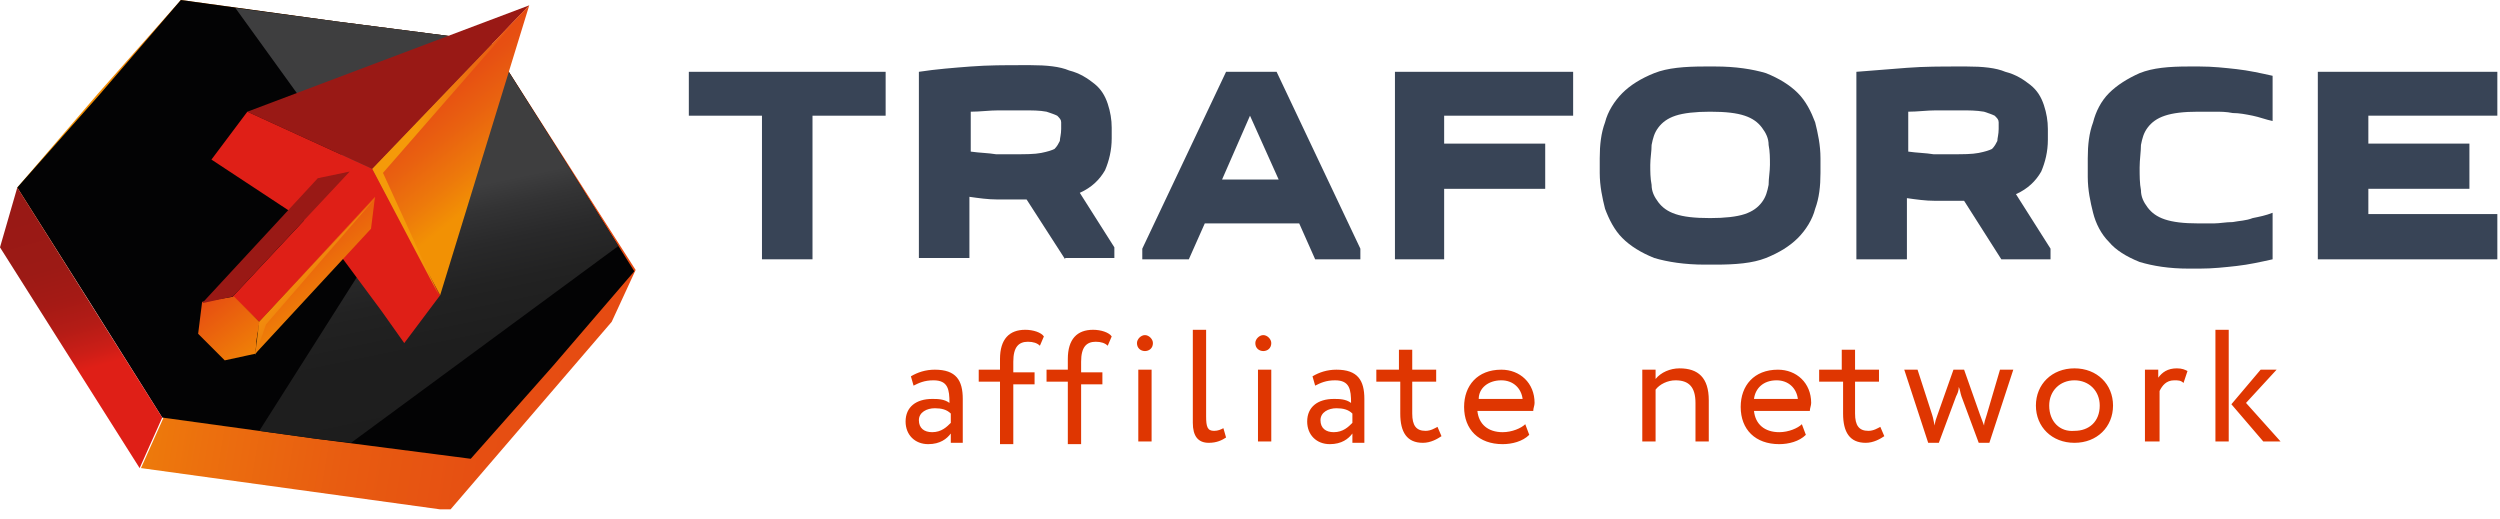
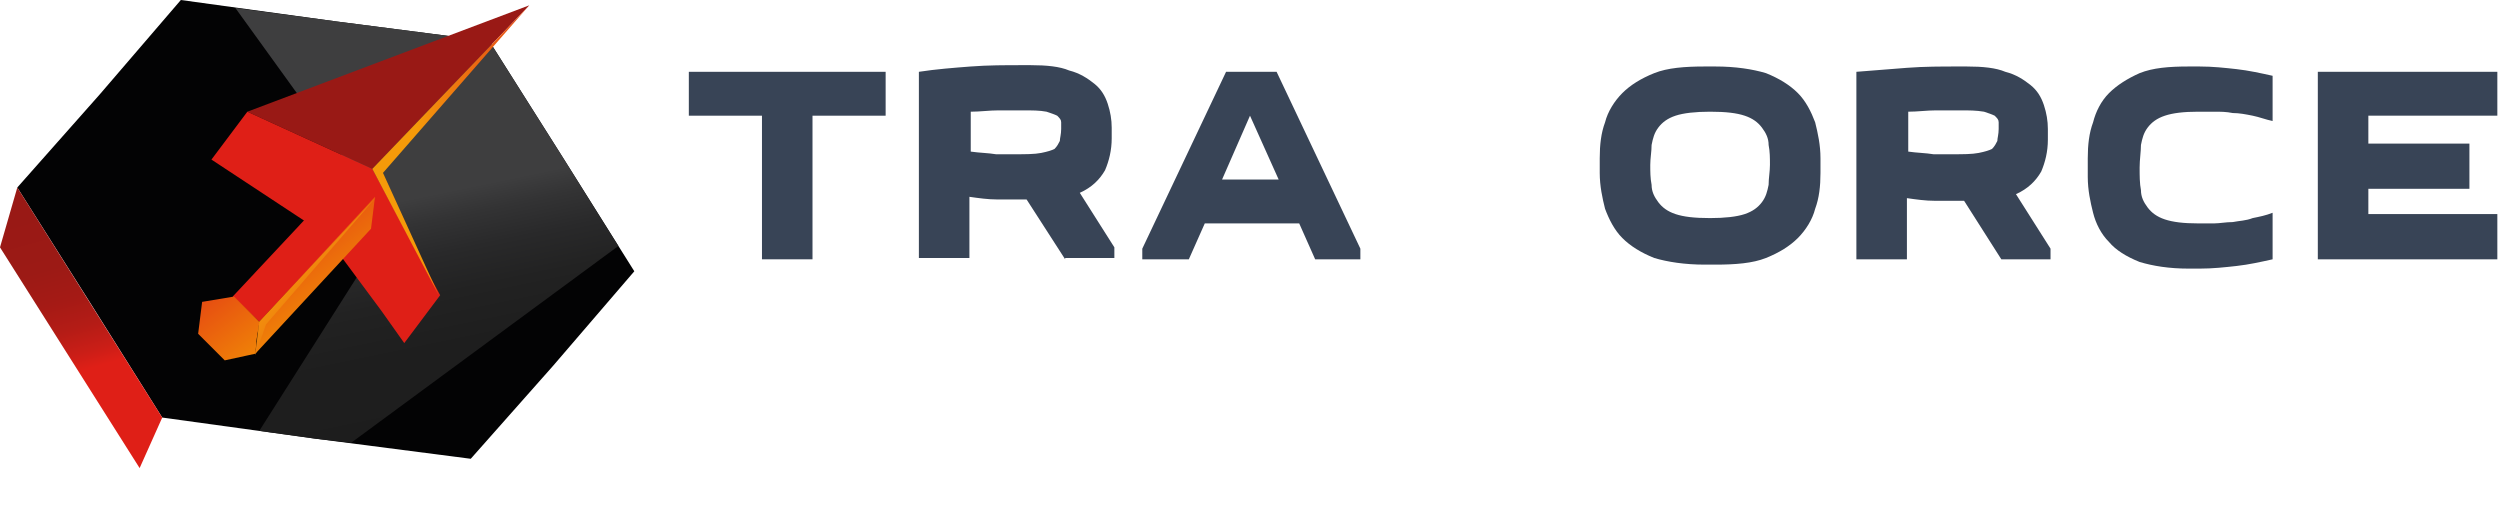
<svg xmlns="http://www.w3.org/2000/svg" width="188" height="39" viewBox="0 0 188 39" fill="none">
  <g clip-path="url(#clip0)">
    <path d="M57.3 19.5V8.7H51.8V5.4H66.6V8.7H61.1V19.5H57.3Z" fill="#384456" />
-     <path d="M118.3 8.7H108.6V10.8H116.2V14.2H108.6V19.5H104.9V5.4H118.3V8.7Z" fill="#384456" />
    <path d="M157 11.9C157 10.9 157.1 10 157.4 9.2C157.6 8.4 158 7.6 158.6 7C159.2 6.4 160 5.9 160.9 5.5C161.9 5.1 163.1 5 164.6 5H165.4C166.4 5 167.3 5.1 168.2 5.2C169.1 5.3 170 5.5 170.9 5.7V9.1C170.4 9 169.9 8.8 169.4 8.7C168.9 8.6 168.4 8.5 167.9 8.5C167.4 8.4 167 8.4 166.5 8.4C166.1 8.4 165.7 8.4 165.3 8.4C164.2 8.4 163.4 8.5 162.8 8.7C162.2 8.9 161.8 9.2 161.5 9.6C161.2 10 161.1 10.4 161 10.9C161 11.4 160.9 12 160.9 12.6C160.9 13.2 160.9 13.8 161 14.3C161 14.8 161.2 15.2 161.5 15.6C161.8 16 162.2 16.3 162.8 16.5C163.4 16.7 164.2 16.8 165.3 16.8C165.7 16.8 166 16.8 166.5 16.8C166.9 16.8 167.4 16.7 167.9 16.7C168.4 16.6 168.9 16.6 169.4 16.4C169.9 16.3 170.4 16.2 170.9 16V19.5C170 19.7 169.1 19.9 168.2 20C167.3 20.1 166.4 20.2 165.4 20.2H164.6C163.1 20.2 161.9 20 160.9 19.7C159.9 19.3 159.1 18.8 158.6 18.2C158 17.6 157.6 16.8 157.4 16C157.2 15.2 157 14.3 157 13.3V11.9Z" fill="#384456" />
    <path d="M76.9 8.3C76.4 8.3 75.8 8.3 75.1 8.3C74.4 8.3 73.7 8.4 73 8.4V11.4C73.7 11.5 74.3 11.5 74.9 11.6C75.5 11.6 76 11.6 76.3 11.6C77.1 11.6 77.8 11.6 78.3 11.5C78.8 11.4 79.1 11.3 79.3 11.2C79.5 11 79.6 10.8 79.7 10.6C79.7 10.4 79.8 10.1 79.8 9.7C79.8 9.5 79.8 9.3 79.8 9.2C79.8 9 79.7 8.9 79.5 8.7C79.3 8.6 79 8.5 78.7 8.4C78.2 8.3 77.6 8.3 76.9 8.3ZM80.1 19.5L77.2 15C76.4 15 75.7 15 75 15C74.3 15 73.6 14.9 72.9 14.8V19.4H69.1V5.4C70.4 5.2 71.7 5.1 73 5C74.3 4.9 75.6 4.9 76.9 4.9H77.5C78.7 4.9 79.7 5 80.4 5.3C81.2 5.5 81.8 5.9 82.3 6.3C82.8 6.7 83.1 7.2 83.3 7.8C83.5 8.4 83.6 9 83.6 9.6V10.4C83.6 11.3 83.4 12.1 83.1 12.8C82.7 13.5 82.1 14.1 81.2 14.5L83.8 18.6V19.4H80.1V19.5Z" fill="#384456" />
    <path d="M96.2 13.6L94 8.7L91.9 13.5H96.2V13.6ZM85.9 19.5V18.7L92.2 5.4H96L102.3 18.7V19.5H98.9L97.7 16.8H90.6L89.4 19.5H85.9Z" fill="#384456" />
    <path d="M124.1 12.4C124.1 12.9 124.1 13.4 124.2 13.9C124.2 14.4 124.4 14.8 124.7 15.2C125 15.6 125.4 15.9 126 16.1C126.6 16.3 127.4 16.4 128.6 16.4C129.7 16.4 130.6 16.3 131.2 16.1C131.8 15.9 132.2 15.6 132.5 15.2C132.8 14.8 132.9 14.4 133 13.9C133 13.4 133.1 12.9 133.1 12.4C133.1 11.9 133.1 11.4 133 10.9C133 10.4 132.8 10 132.5 9.6C132.2 9.2 131.8 8.9 131.2 8.7C130.6 8.5 129.8 8.4 128.6 8.4C127.5 8.4 126.6 8.5 126 8.7C125.4 8.9 125 9.2 124.7 9.6C124.4 10 124.3 10.4 124.2 10.9C124.2 11.4 124.1 11.9 124.1 12.4ZM120.3 11.9C120.3 10.9 120.4 10 120.7 9.2C120.9 8.4 121.4 7.6 122 7C122.6 6.4 123.4 5.9 124.4 5.5C125.4 5.1 126.7 5 128.2 5H129C130.5 5 131.8 5.2 132.8 5.5C133.8 5.9 134.6 6.4 135.2 7C135.8 7.6 136.2 8.4 136.5 9.2C136.7 10 136.9 10.9 136.9 11.9V13C136.9 14 136.8 14.9 136.5 15.7C136.3 16.5 135.8 17.3 135.2 17.9C134.6 18.5 133.8 19 132.8 19.4C131.8 19.8 130.5 19.9 129 19.9H128.2C126.7 19.9 125.4 19.7 124.4 19.4C123.4 19 122.6 18.5 122 17.9C121.4 17.3 121 16.5 120.7 15.7C120.5 14.9 120.3 14 120.3 13V11.9Z" fill="#384456" />
    <path d="M147.4 8.3C146.9 8.3 146.3 8.3 145.6 8.3C144.9 8.3 144.2 8.4 143.5 8.4V11.4C144.2 11.5 144.8 11.5 145.4 11.6C146 11.6 146.5 11.6 146.8 11.6C147.6 11.6 148.3 11.6 148.8 11.5C149.3 11.4 149.6 11.3 149.8 11.2C150 11 150.1 10.8 150.2 10.6C150.2 10.4 150.3 10.1 150.3 9.7C150.3 9.5 150.3 9.3 150.3 9.2C150.3 9 150.2 8.9 150 8.7C149.8 8.6 149.5 8.5 149.2 8.4C148.6 8.3 148.1 8.3 147.4 8.3ZM150.5 19.5L147.7 15.1C146.9 15.1 146.2 15.1 145.5 15.1C144.8 15.1 144.1 15 143.4 14.9V19.5H139.6V5.4C140.8 5.3 142.1 5.2 143.4 5.1C144.7 5 146 5 147.3 5H147.9C149.1 5 150.1 5.1 150.8 5.4C151.6 5.6 152.2 6 152.7 6.4C153.2 6.8 153.5 7.3 153.7 7.9C153.9 8.5 154 9.1 154 9.7V10.5C154 11.4 153.8 12.2 153.5 12.9C153.1 13.6 152.5 14.2 151.6 14.6L154.2 18.7V19.5H150.5Z" fill="#384456" />
    <path d="M187.8 8.7H178.1V10.8H185.7V14.2H178.1V16.1H187.8V19.5H174.3V5.4H187.8V8.7Z" fill="#384456" />
-     <path d="M166.6 33.2H167.6V24.8H166.6V33.2ZM171.2 27.8H170L167.8 30.4L170.2 33.2H171.5L168.9 30.3L171.2 27.8ZM161.4 33.2H162.4V29.4C162.6 29 162.9 28.6 163.5 28.6C163.8 28.6 164 28.6 164.2 28.8L164.5 27.9C164.3 27.8 164.1 27.7 163.7 27.7C163 27.7 162.6 28 162.3 28.4V27.8H161.3V33.2H161.4ZM154.1 30.5C154.1 29.4 154.9 28.6 156 28.6C157.1 28.6 157.9 29.4 157.9 30.5C157.9 31.7 157.1 32.4 156 32.4C154.9 32.5 154.1 31.7 154.1 30.5ZM153.1 30.5C153.1 32.1 154.3 33.3 156 33.3C157.7 33.3 158.9 32.1 158.9 30.5C158.9 28.9 157.7 27.7 156 27.7C154.3 27.7 153.1 28.9 153.1 30.5ZM151.4 27.8H150.4L149.4 31.2C149.3 31.5 149.2 31.8 149.2 32C149.1 31.7 149 31.5 148.9 31.2L147.7 27.8H146.9L145.7 31.2C145.6 31.5 145.5 31.7 145.5 32C145.4 31.7 145.4 31.5 145.3 31.2L144.2 27.8H143.2L145 33.3H145.8L147.1 29.8C147.2 29.6 147.3 29.4 147.3 29.1C147.4 29.3 147.4 29.5 147.5 29.8L148.8 33.3H149.6L151.4 27.8ZM133.6 28.6C134.5 28.6 135.1 29.2 135.2 30H131.9C132 29.2 132.6 28.6 133.6 28.6ZM135.5 31.9C135.2 32.2 134.5 32.5 133.8 32.5C132.7 32.5 132 31.9 131.9 30.9H136.1C136.1 30.7 136.2 30.5 136.2 30.3C136.2 28.8 135.1 27.8 133.7 27.8C131.9 27.8 130.9 29 130.9 30.6C130.9 32.3 132 33.4 133.8 33.4C134.5 33.4 135.3 33.2 135.8 32.7L135.5 31.9ZM123.5 33.2H124.5V29.3C124.8 28.9 125.4 28.6 126 28.6C127 28.6 127.5 29.1 127.5 30.3V33.2H128.5V30.1C128.5 28.4 127.7 27.7 126.3 27.7C125.6 27.7 124.9 28 124.5 28.5V27.8H123.5V33.2ZM112.9 28.6C113.8 28.6 114.4 29.2 114.5 30H111.2C111.2 29.2 111.9 28.6 112.9 28.6ZM114.7 31.9C114.4 32.2 113.7 32.5 113 32.5C111.9 32.5 111.2 31.9 111.1 30.9H115.3C115.3 30.7 115.4 30.5 115.4 30.3C115.4 28.8 114.3 27.8 112.9 27.8C111.1 27.8 110.1 29 110.1 30.6C110.1 32.3 111.2 33.4 113 33.4C113.7 33.4 114.5 33.2 115 32.7L114.7 31.9ZM100.3 32.5C99.7 32.5 99.3 32.2 99.3 31.6C99.3 31 99.9 30.7 100.5 30.7C101 30.7 101.4 30.8 101.7 31.1V31.8C101.4 32.1 101 32.5 100.3 32.5ZM98.9 29C99.3 28.8 99.7 28.6 100.4 28.6C101.5 28.6 101.6 29.3 101.6 30.3C101.2 30 100.7 30 100.3 30C99.1 30 98.3 30.6 98.3 31.7C98.3 32.7 99 33.4 100 33.4C100.9 33.4 101.4 33 101.7 32.6V33.3H102.6V30C102.6 28.6 102.1 27.8 100.5 27.8C99.8 27.8 99.2 28 98.7 28.3L98.9 29ZM94.4 25.8C94.4 26.2 94.7 26.4 95 26.4C95.3 26.4 95.6 26.2 95.6 25.8C95.6 25.5 95.3 25.2 95 25.2C94.7 25.2 94.4 25.5 94.4 25.8ZM94.6 33.2H95.6V27.8H94.6V33.2ZM89.7 31.8C89.7 32.8 90.1 33.3 90.9 33.3C91.5 33.3 91.9 33.1 92.2 32.9L92 32.2C91.8 32.3 91.6 32.4 91.3 32.4C90.8 32.4 90.7 32.1 90.7 31.3V24.8H89.7V31.8ZM85.5 25.8C85.5 26.2 85.8 26.4 86.1 26.4C86.4 26.4 86.7 26.2 86.7 25.8C86.7 25.5 86.4 25.2 86.1 25.2C85.8 25.2 85.5 25.5 85.5 25.8ZM85.6 33.2H86.6V27.8H85.6V33.2ZM70.1 32.5C69.5 32.5 69.1 32.2 69.1 31.6C69.1 31 69.7 30.7 70.3 30.7C70.8 30.7 71.2 30.8 71.5 31.1V31.8C71.2 32.1 70.8 32.5 70.1 32.5ZM75.2 28.7H73.6V27.8H75.2V27C75.2 25.5 75.9 24.8 77.1 24.8C77.7 24.8 78.3 25 78.5 25.3L78.2 26C78 25.8 77.7 25.7 77.3 25.7C76.6 25.7 76.2 26.1 76.2 27.2V28H77.8V28.9H76.2V33.4H75.2V28.7ZM80.3 28.7H78.7V27.8H80.3V27C80.3 25.5 81 24.8 82.2 24.8C82.8 24.8 83.4 25 83.6 25.3L83.3 26C83.1 25.8 82.8 25.7 82.4 25.7C81.7 25.7 81.3 26.1 81.3 27.2V28H82.9V28.9H81.3V33.4H80.3V28.7ZM105.2 28.7H103.5V27.8H105.2V26.3H106.2V27.8H108V28.7H106.2V31.1C106.2 32 106.5 32.4 107.2 32.4C107.6 32.4 107.9 32.2 108.1 32.1L108.4 32.8C108.1 33 107.6 33.3 107 33.3C105.8 33.3 105.3 32.5 105.3 31.1V28.7H105.2ZM138.5 28.7H136.8V27.8H138.5V26.3H139.5V27.8H141.3V28.7H139.5V31.1C139.5 32 139.8 32.4 140.5 32.4C140.9 32.4 141.2 32.2 141.4 32.1L141.7 32.8C141.4 33 140.9 33.3 140.3 33.3C139.1 33.3 138.6 32.5 138.6 31.1V28.7H138.5ZM68.7 29C69.1 28.8 69.5 28.6 70.2 28.6C71.3 28.6 71.4 29.3 71.4 30.3C71 30 70.5 30 70.1 30C68.9 30 68.1 30.6 68.1 31.7C68.1 32.7 68.8 33.4 69.8 33.4C70.7 33.4 71.2 33 71.5 32.6V33.3H72.4V30C72.4 28.6 71.9 27.8 70.3 27.8C69.6 27.8 69 28 68.5 28.3L68.7 29Z" fill="#DF3601" />
-     <path fill-rule="evenodd" clip-rule="evenodd" d="M36.8 3.1L42.3 11.7L47.8 20.3L46 24.2L39.9 31.3L33.8 38.4L22.2 36.8L10.6 35.2L12.3 31.4L1.3 14.1L7.4 7L13.6 0L25.2 1.6L36.8 3.1Z" fill="url(#paint0_linear)" />
    <path fill-rule="evenodd" clip-rule="evenodd" d="M36.8 3.1L42.3 11.8L47.7 20.4L41.6 27.5L35.4 34.5L23.8 33L12.2 31.4L6.8 22.8L1.3 14.1L7.5 7.1L13.6 0L25.2 1.6L36.8 3.1Z" fill="#030304" />
    <path fill-rule="evenodd" clip-rule="evenodd" d="M12.2 31.4L1.3 14.1L0 18.6L10.5 35.2L12.2 31.4Z" fill="url(#paint1_linear)" />
    <path d="M42.3 11.8L36.8 3.1L25.2 1.6L17.7 0.6L29.4 16.8L19.5 32.4L23.8 33L26.4 33.3L46.5 18.5L42.3 11.8Z" fill="url(#paint2_linear)" />
    <path fill-rule="evenodd" clip-rule="evenodd" d="M39.8 0.4L18.6 8.4L28 12.7L39.8 0.4Z" fill="#991915" />
    <path fill-rule="evenodd" clip-rule="evenodd" d="M18.6 8.4L15.9 12L24.4 17.6L28.7 23.4L30.4 25.8L33.1 22.2L28 12.7L18.6 8.4Z" fill="#DF1F17" />
    <path fill-rule="evenodd" clip-rule="evenodd" d="M28.3 14.8L26.3 12.9L17.5 22.3L19.5 24.2L28.3 14.8Z" fill="#DF1F17" />
    <path fill-rule="evenodd" clip-rule="evenodd" d="M19.2 26.7L19.5 24.3L19.3 25.5L19.2 26.7ZM19.5 24.2L28.2 14.8L27.9 17.2L19.2 26.6L16.9 27.1L14.9 25.1L15.2 22.7L16.4 22.5L17.6 22.3L18.6 23.3L19.5 24.2Z" fill="url(#paint3_linear)" />
-     <path fill-rule="evenodd" clip-rule="evenodd" d="M23.9 13.4L15.2 22.8L17.5 22.3L26.3 12.9L23.9 13.4Z" fill="#991915" />
-     <path fill-rule="evenodd" clip-rule="evenodd" d="M33.1 22.2L39.8 0.4L28 12.7L33.1 22.2Z" fill="url(#paint4_linear)" />
    <path fill-rule="evenodd" clip-rule="evenodd" d="M28.8 13L39.8 0.4L28 12.7L33 22.2L28.8 13Z" fill="url(#paint5_linear)" />
    <path fill-rule="evenodd" clip-rule="evenodd" d="M20 24.4L28.3 14.8L19.5 24.2L19.2 26.7L20 24.4Z" fill="url(#paint6_linear)" />
  </g>
  <defs>
    <linearGradient id="paint0_linear" x1="1.914" y1="15.509" x2="47.681" y2="23.18" gradientUnits="userSpaceOnUse">
      <stop offset="0.054" stop-color="#F29104" />
      <stop offset="0.117" stop-color="#F08907" />
      <stop offset="0.349" stop-color="#EC700E" />
      <stop offset="0.577" stop-color="#E85C11" />
      <stop offset="0.797" stop-color="#E64F12" />
      <stop offset="1" stop-color="#E64A12" />
    </linearGradient>
    <linearGradient id="paint1_linear" x1="6.861" y1="27.669" x2="3.321" y2="15.088" gradientUnits="userSpaceOnUse">
      <stop stop-color="#DF1F17" />
      <stop offset="0.099" stop-color="#CA1E17" />
      <stop offset="0.245" stop-color="#B41C16" />
      <stop offset="0.412" stop-color="#A51A15" />
      <stop offset="0.614" stop-color="#9C1A15" />
      <stop offset="0.949" stop-color="#991915" />
    </linearGradient>
    <linearGradient id="paint2_linear" x1="28.978" y1="6.135" x2="34.85" y2="34.376" gradientUnits="userSpaceOnUse">
      <stop offset="0.313" stop-color="#3E3E3F" />
      <stop offset="0.38" stop-color="#333334" />
      <stop offset="0.468" stop-color="#29292A" />
      <stop offset="0.573" stop-color="#222222" />
      <stop offset="0.71" stop-color="#1E1E1E" />
      <stop offset="1" stop-color="#1D1D1D" />
    </linearGradient>
    <linearGradient id="paint3_linear" x1="25.722" y1="25.47" x2="17.552" y2="14.81" gradientUnits="userSpaceOnUse">
      <stop offset="0.106" stop-color="#F29104" />
      <stop offset="0.666" stop-color="#E64A12" />
    </linearGradient>
    <linearGradient id="paint4_linear" x1="39.379" y1="14.925" x2="31.966" y2="5.745" gradientUnits="userSpaceOnUse">
      <stop offset="0.173" stop-color="#F29104" />
      <stop offset="0.378" stop-color="#ED790B" />
      <stop offset="0.622" stop-color="#E96110" />
      <stop offset="0.837" stop-color="#E75012" />
      <stop offset="1" stop-color="#E64A12" />
    </linearGradient>
    <linearGradient id="paint5_linear" x1="28.023" y1="11.262" x2="39.823" y2="11.262" gradientUnits="userSpaceOnUse">
      <stop offset="0.279" stop-color="#F59A09" />
      <stop offset="0.406" stop-color="#F1880D" />
      <stop offset="0.662" stop-color="#EB6811" />
      <stop offset="0.869" stop-color="#E75312" />
      <stop offset="1" stop-color="#E64A12" />
    </linearGradient>
    <linearGradient id="paint6_linear" x1="20.075" y1="17.846" x2="27.178" y2="23.521" gradientUnits="userSpaceOnUse">
      <stop offset="0.19" stop-color="#F59A09" />
      <stop offset="0.355" stop-color="#F2900C" />
      <stop offset="0.651" stop-color="#ED750F" />
      <stop offset="1" stop-color="#E64A12" />
    </linearGradient>
    <clipPath id="clip0">
      <rect width="187.8" height="38.3" fill="white" />
    </clipPath>
  </defs>
</svg>